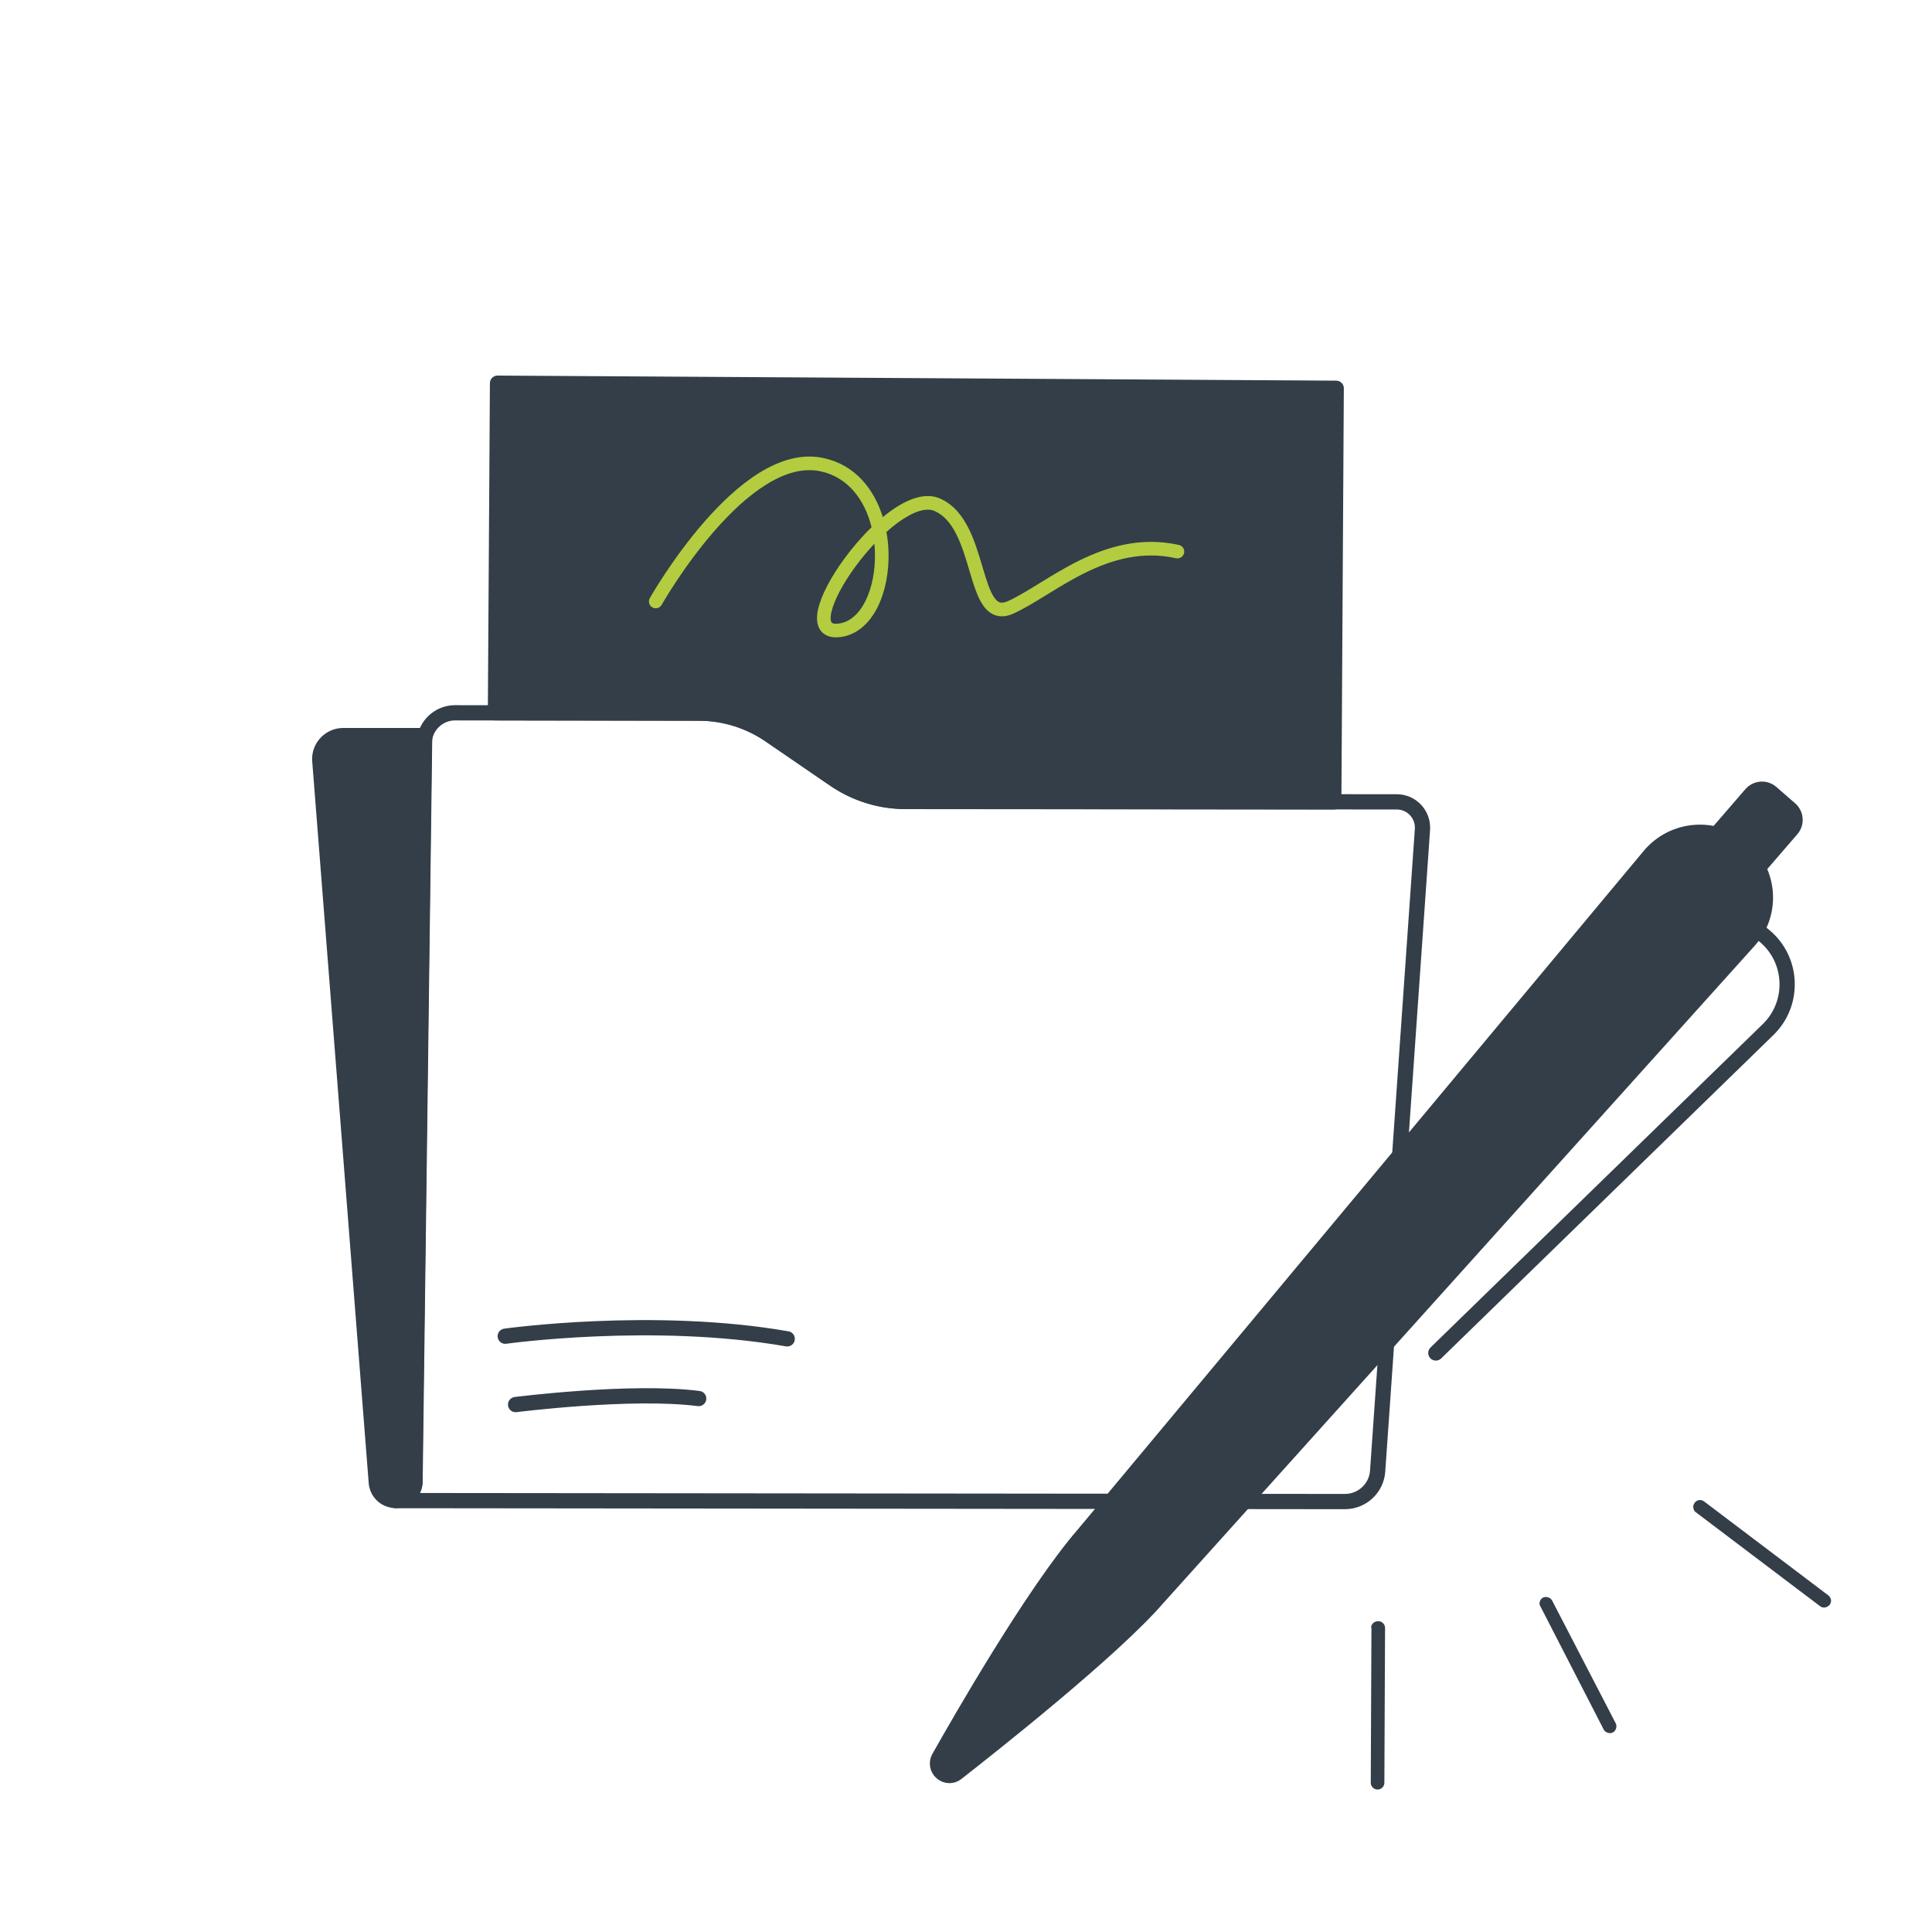
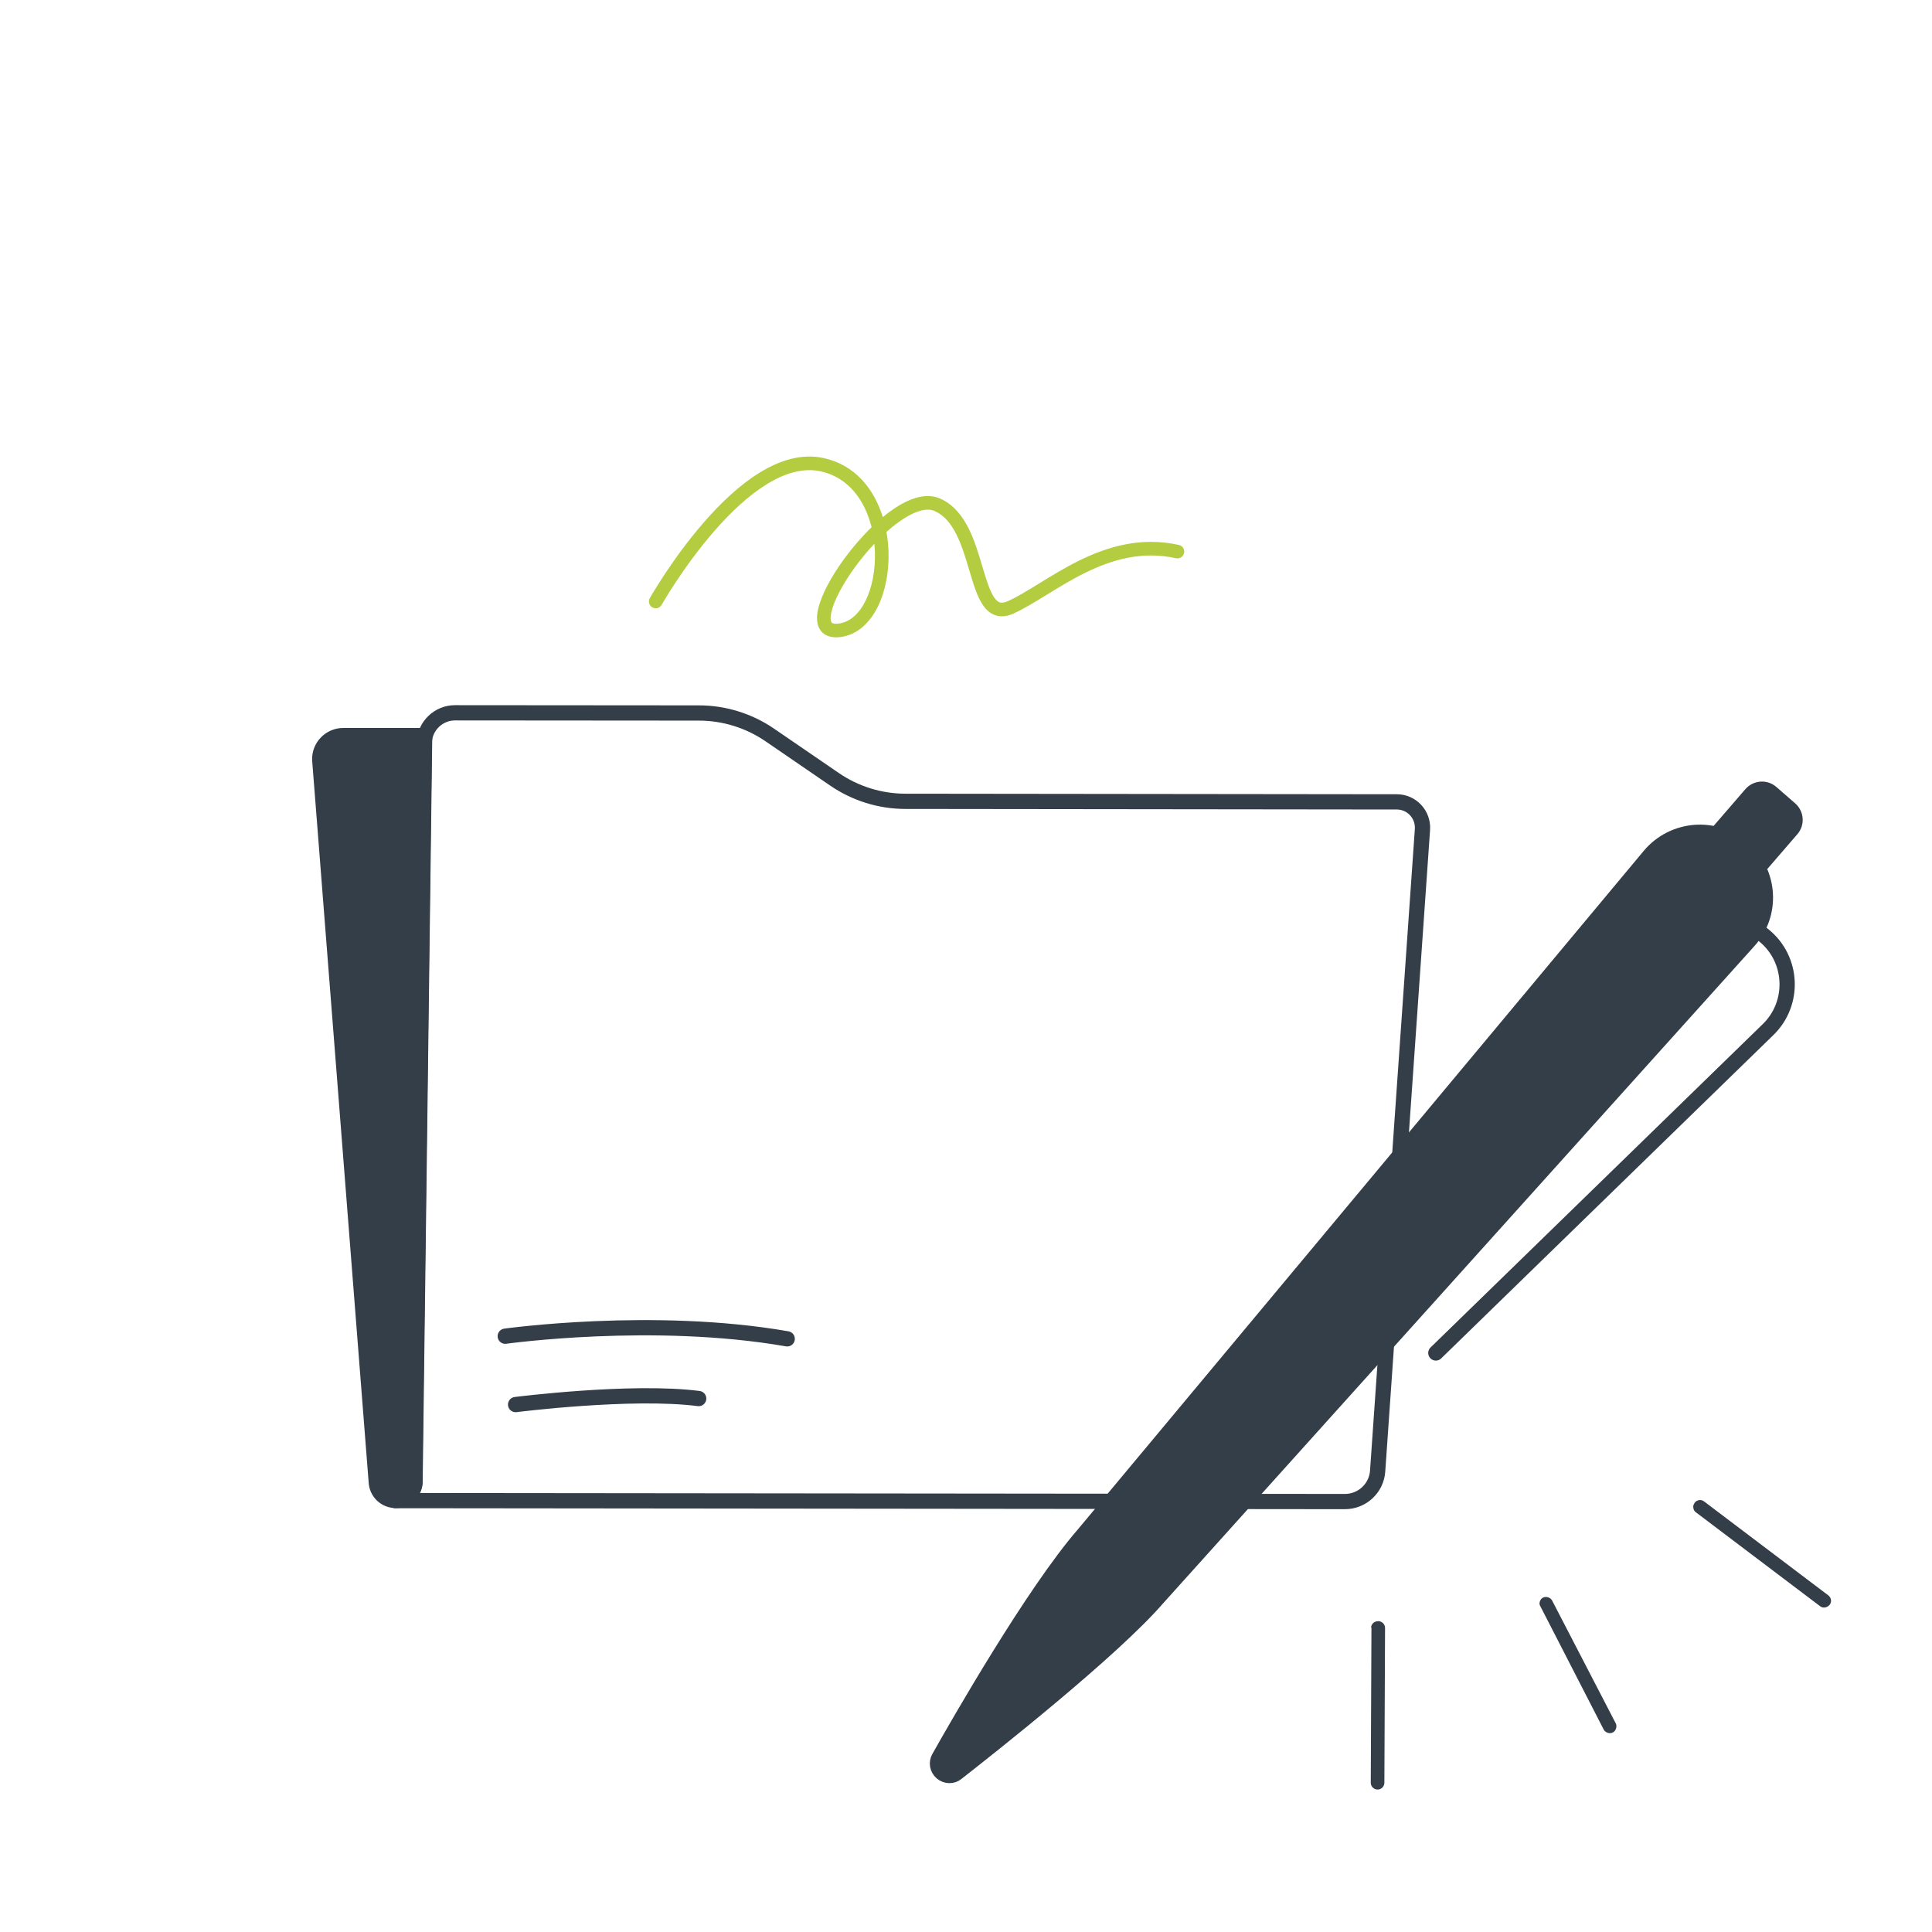
<svg xmlns="http://www.w3.org/2000/svg" width="380" height="380" viewBox="0 0 380 380" fill="none">
  <path fill-rule="evenodd" clip-rule="evenodd" d="M83.522 144.68H67.519C64.926 144.68 62.815 146.829 62.889 149.422L74.002 291.412C74.076 293.487 75.743 295.117 77.817 295.117C79.781 295.117 81.411 293.635 81.633 291.709L83.522 144.68Z" fill="#333E48" stroke="#333E48" stroke-width="3" stroke-linecap="round" stroke-linejoin="round" />
  <path fill-rule="evenodd" clip-rule="evenodd" d="M270.965 289.338C270.742 292.709 267.927 295.339 264.519 295.339L84.484 295.154H77.779C80.002 295.154 81.298 293.598 81.558 291.931L83.447 145.903C83.632 142.717 86.299 140.199 89.485 140.199L137.457 140.236C142.458 140.236 147.311 141.754 151.423 144.57L164.129 153.275C168.241 156.09 173.094 157.609 178.095 157.609L274.743 157.72C277.669 157.72 279.966 160.202 279.781 163.129L270.965 289.338Z" stroke="#333E48" stroke-width="3" stroke-linecap="round" stroke-linejoin="round" />
  <path d="M99.377 262.814C99.377 262.814 128.494 258.739 154.832 263.333" stroke="#333E48" stroke-width="3" stroke-linecap="round" stroke-linejoin="round" />
  <path d="M101.414 276.262C101.414 276.262 124.196 273.372 137.421 275.077" stroke="#333E48" stroke-width="3" stroke-linecap="round" stroke-linejoin="round" />
-   <path fill-rule="evenodd" clip-rule="evenodd" d="M137.459 140.273C142.46 140.273 147.312 141.791 151.424 144.607L164.131 153.312C168.243 156.127 173.095 157.646 178.096 157.646L262.335 157.72L262.816 76.371L97.859 75.371L97.451 140.198L137.459 140.273Z" fill="#333E48" stroke="#333E48" stroke-width="3" stroke-linecap="round" stroke-linejoin="round" />
  <path fill-rule="evenodd" clip-rule="evenodd" d="M130.14 118.963C130.14 118.963 130.14 118.963 130.14 118.963C129.777 119.607 128.961 119.834 128.317 119.47C127.674 119.107 127.447 118.291 127.81 117.647L128.975 118.305C127.81 117.647 127.81 117.647 127.81 117.647L127.814 117.64L127.825 117.621L127.864 117.552C127.899 117.492 127.95 117.404 128.016 117.29C128.149 117.063 128.345 116.732 128.598 116.313C129.106 115.476 129.847 114.288 130.784 112.874C132.657 110.05 135.325 106.311 138.496 102.673C141.66 99.045 145.37 95.464 149.337 93.007C153.296 90.554 157.664 89.129 162.048 90.105C168.259 91.474 171.942 96.252 173.639 101.711C174.13 101.305 174.624 100.921 175.118 100.563C176.731 99.393 178.394 98.463 180.014 97.965C181.636 97.467 183.316 97.375 184.849 98.036C187.559 99.205 189.307 101.504 190.546 103.996C191.708 106.33 192.499 108.997 193.198 111.354C193.242 111.503 193.286 111.651 193.33 111.798C194.095 114.369 194.74 116.384 195.593 117.58C195.993 118.142 196.353 118.392 196.673 118.487C196.981 118.578 197.465 118.589 198.251 118.235C200.118 117.384 202.176 116.119 204.518 114.678L204.569 114.647C206.904 113.211 209.483 111.629 212.27 110.256C217.857 107.506 224.405 105.535 231.875 107.182C232.597 107.341 233.053 108.055 232.894 108.777C232.735 109.498 232.021 109.954 231.299 109.795C224.655 108.33 218.756 110.046 213.452 112.657C210.794 113.966 208.317 115.484 205.971 116.927L205.822 117.018C203.558 118.411 201.378 119.751 199.358 120.671L199.353 120.674C198.168 121.208 197.008 121.378 195.912 121.053C194.827 120.731 194.023 119.988 193.414 119.134C192.246 117.496 191.486 114.986 190.765 112.561C190.727 112.433 190.689 112.306 190.651 112.178C189.934 109.765 189.204 107.306 188.15 105.187C187.046 102.966 185.673 101.306 183.789 100.493C183.025 100.164 182.04 100.143 180.8 100.524C179.558 100.905 178.162 101.661 176.689 102.729C175.912 103.292 175.128 103.931 174.35 104.629C174.58 105.894 174.713 107.17 174.756 108.424C174.892 112.369 174.163 116.303 172.625 119.388C171.092 122.464 168.644 124.882 165.296 125.301C163.688 125.502 162.181 125.173 161.319 123.888C160.544 122.734 160.6 121.219 160.904 119.844C161.532 117.01 163.542 113.328 166.089 109.855C167.667 107.703 169.498 105.568 171.425 103.699C170.109 98.363 166.842 93.902 161.471 92.718L161.468 92.717C158.037 91.953 154.399 93.019 150.746 95.282C147.1 97.541 143.592 100.901 140.513 104.432C137.443 107.953 134.846 111.59 133.014 114.353C132.1 115.732 131.378 116.89 130.887 117.701C130.641 118.106 130.453 118.424 130.327 118.64C130.264 118.748 130.216 118.83 130.185 118.884L130.15 118.945L130.142 118.96L130.14 118.963ZM171.978 106.95C170.653 108.356 169.386 109.885 168.247 111.438C165.774 114.809 164.024 118.132 163.517 120.422C163.254 121.609 163.399 122.186 163.541 122.397C163.595 122.477 163.831 122.787 164.964 122.645C167.098 122.379 168.924 120.814 170.23 118.195C171.531 115.584 172.205 112.11 172.081 108.516C172.063 107.992 172.029 107.469 171.978 106.95Z" fill="#B4CC40" />
  <path fill-rule="evenodd" clip-rule="evenodd" d="M342.794 166.832C337.348 162.127 329.088 162.794 324.457 168.313L213.176 301.746C203.212 313.23 188.505 338.939 184.69 345.718C184.134 346.681 184.356 347.904 185.208 348.644C186.06 349.385 187.32 349.422 188.172 348.718C194.469 343.792 218.696 324.714 227.698 314.304L343.905 185.131C348.758 179.834 348.239 171.536 342.794 166.832Z" fill="#333E48" stroke="#333E48" stroke-width="3" stroke-linecap="round" stroke-linejoin="round" />
  <path fill-rule="evenodd" clip-rule="evenodd" d="M345.832 170.685L337.867 163.794L344.424 156.2C345.461 155.015 347.239 154.904 348.388 155.904L352.092 159.127C353.278 160.164 353.389 161.942 352.388 163.09L345.832 170.685Z" fill="#333E48" stroke="#333E48" stroke-width="3" stroke-linecap="round" stroke-linejoin="round" />
  <path d="M340.905 179.057L346.98 184.021C352.685 188.688 353.055 197.32 347.795 202.469L282.412 266.111" stroke="#333E48" stroke-width="3" stroke-linecap="round" stroke-linejoin="round" />
  <path d="M333.037 296.32C333.037 296.053 333.171 295.852 333.305 295.584C333.773 294.982 334.576 294.849 335.178 295.317L359.597 313.782C360.199 314.25 360.333 315.053 359.865 315.655C359.396 316.19 358.593 316.391 357.991 315.922L333.572 297.458C333.171 297.19 333.037 296.722 333.037 296.32Z" fill="#333E48" />
  <path d="M302.797 315.32C302.864 314.851 303.064 314.45 303.466 314.249C304.068 313.915 304.938 314.182 305.272 314.784L317.783 338.936C318.117 339.538 317.85 340.408 317.248 340.742C316.645 341.077 315.776 340.809 315.441 340.207L302.998 315.989C302.864 315.788 302.797 315.52 302.797 315.32Z" fill="#333E48" />
  <path d="M269.68 320.07C269.747 319.401 270.282 318.866 271.085 318.866C271.821 318.866 272.423 319.468 272.423 320.204L272.289 350.644C272.289 351.38 271.687 351.982 270.951 351.982C270.215 351.982 269.613 351.38 269.613 350.644L269.747 320.204C269.68 320.137 269.68 320.07 269.68 320.07Z" fill="#333E48" />
</svg>